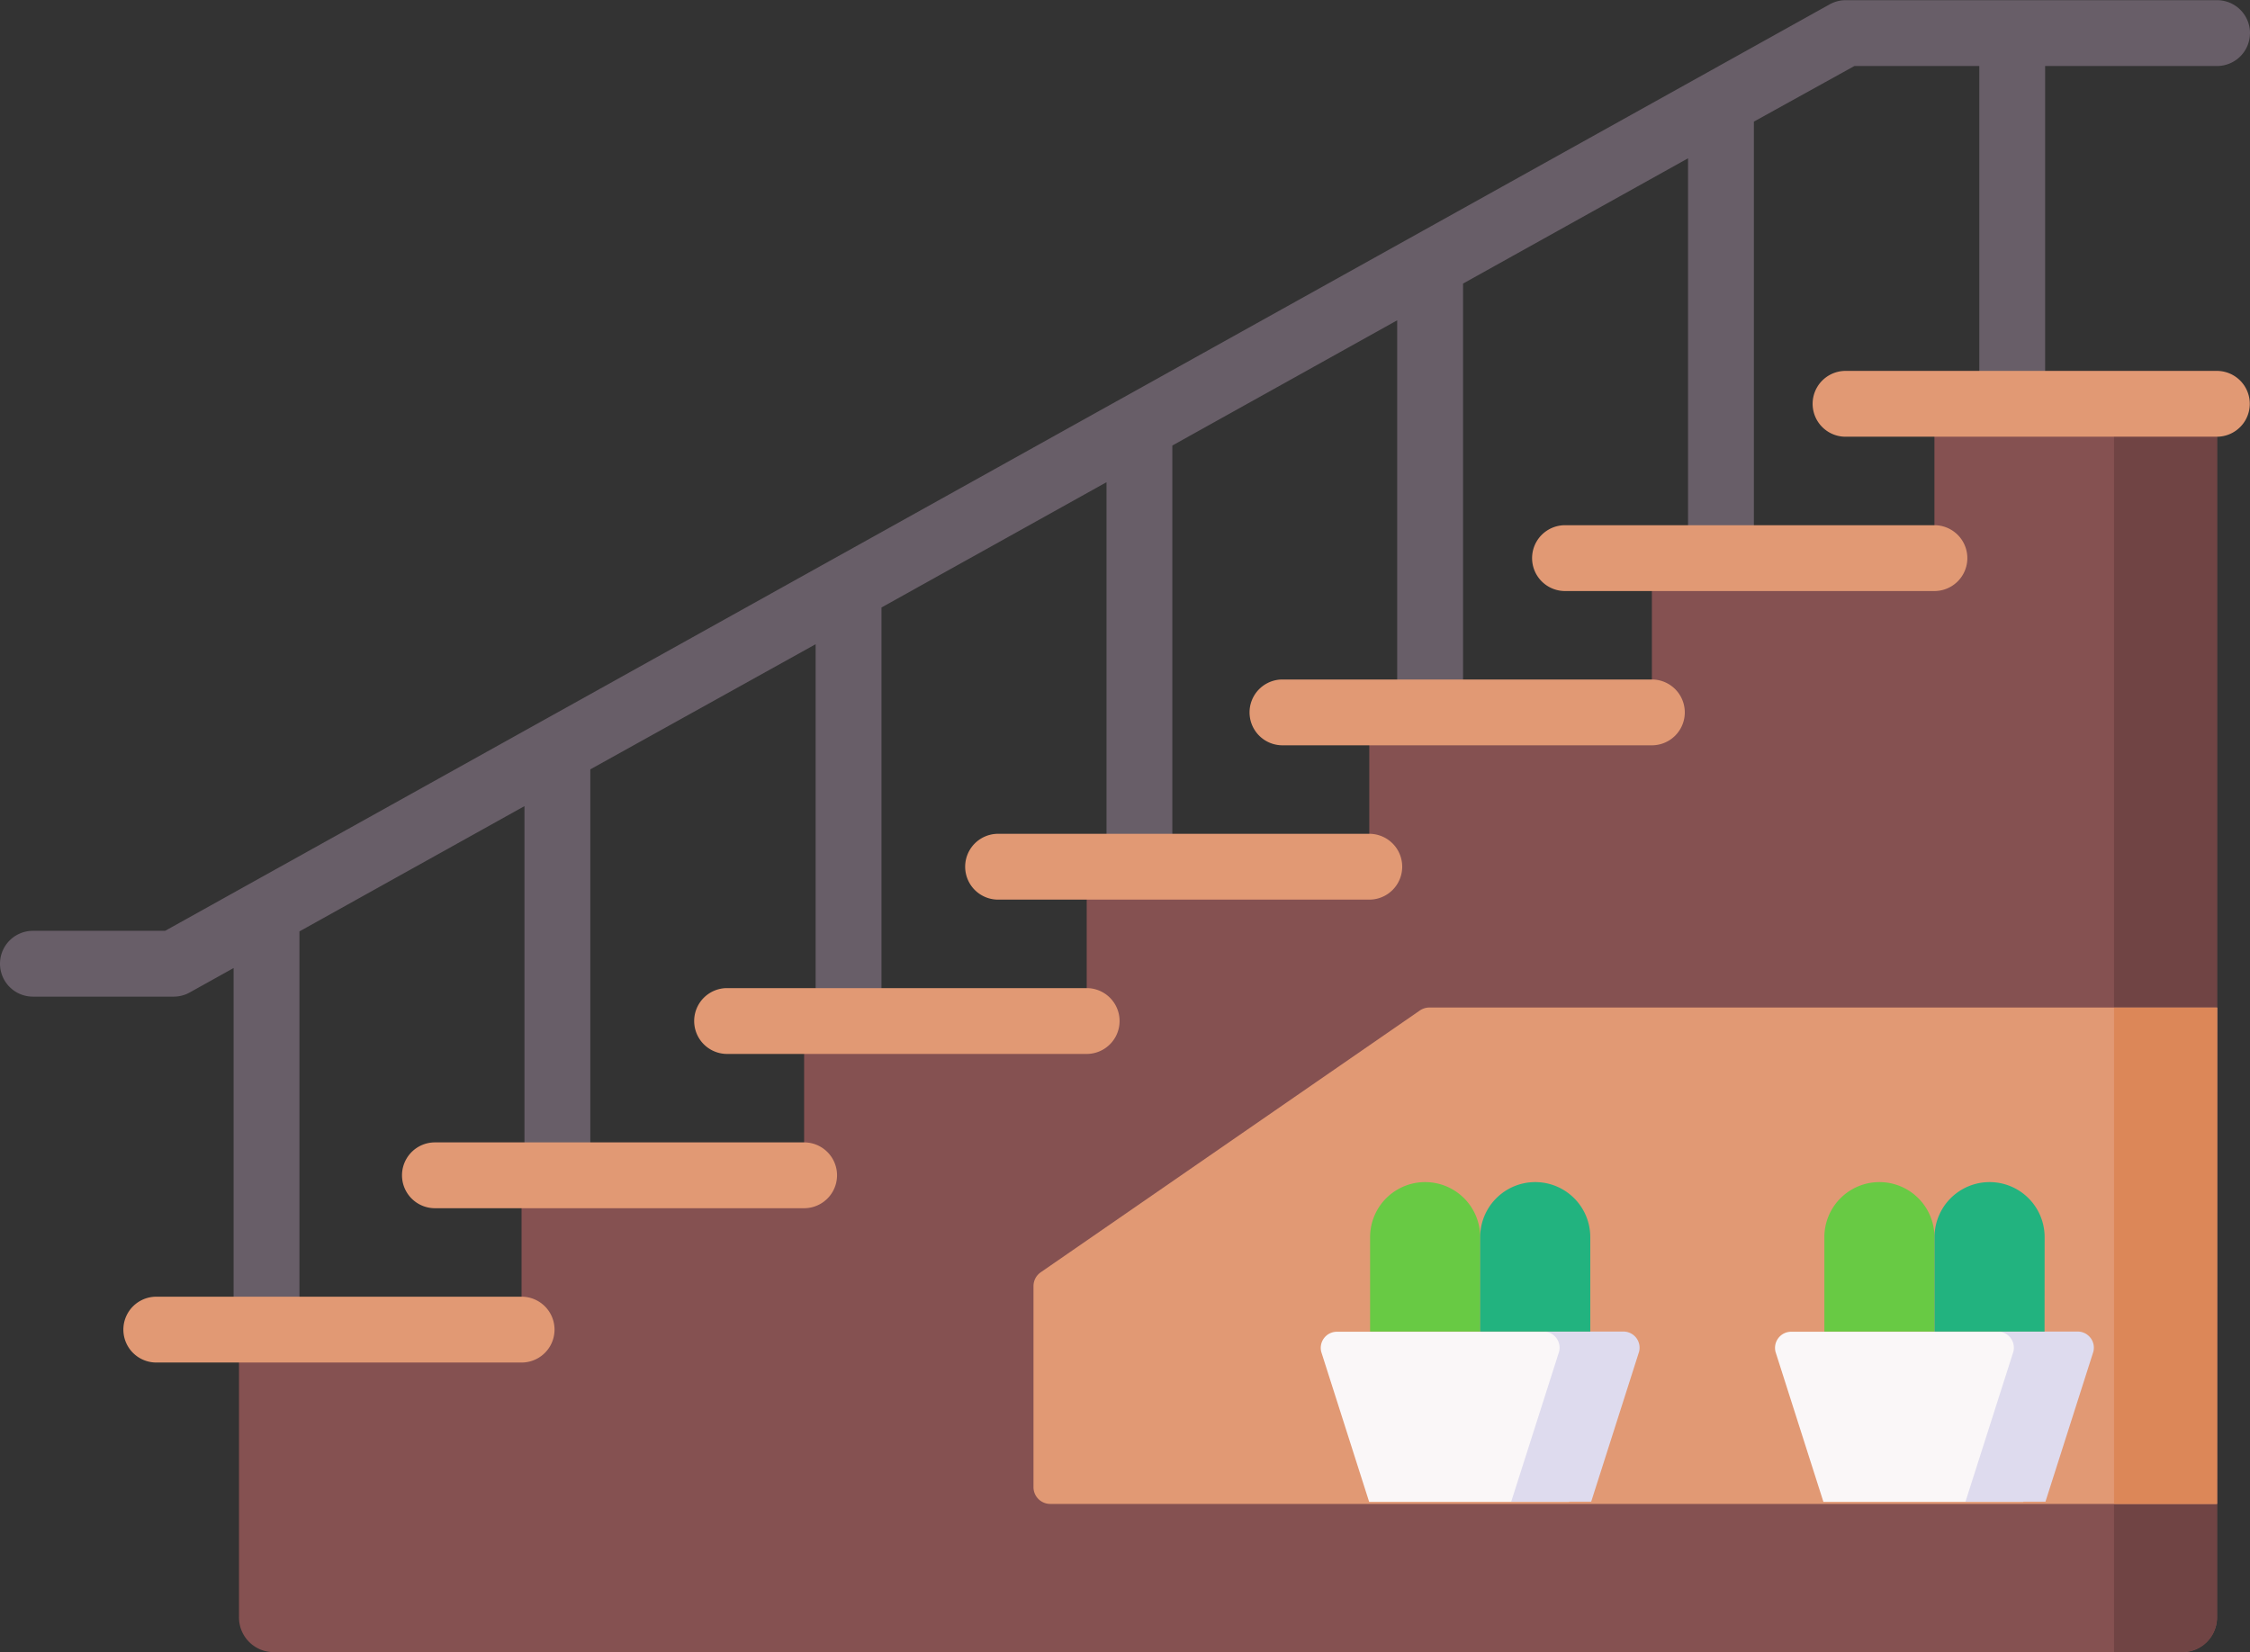
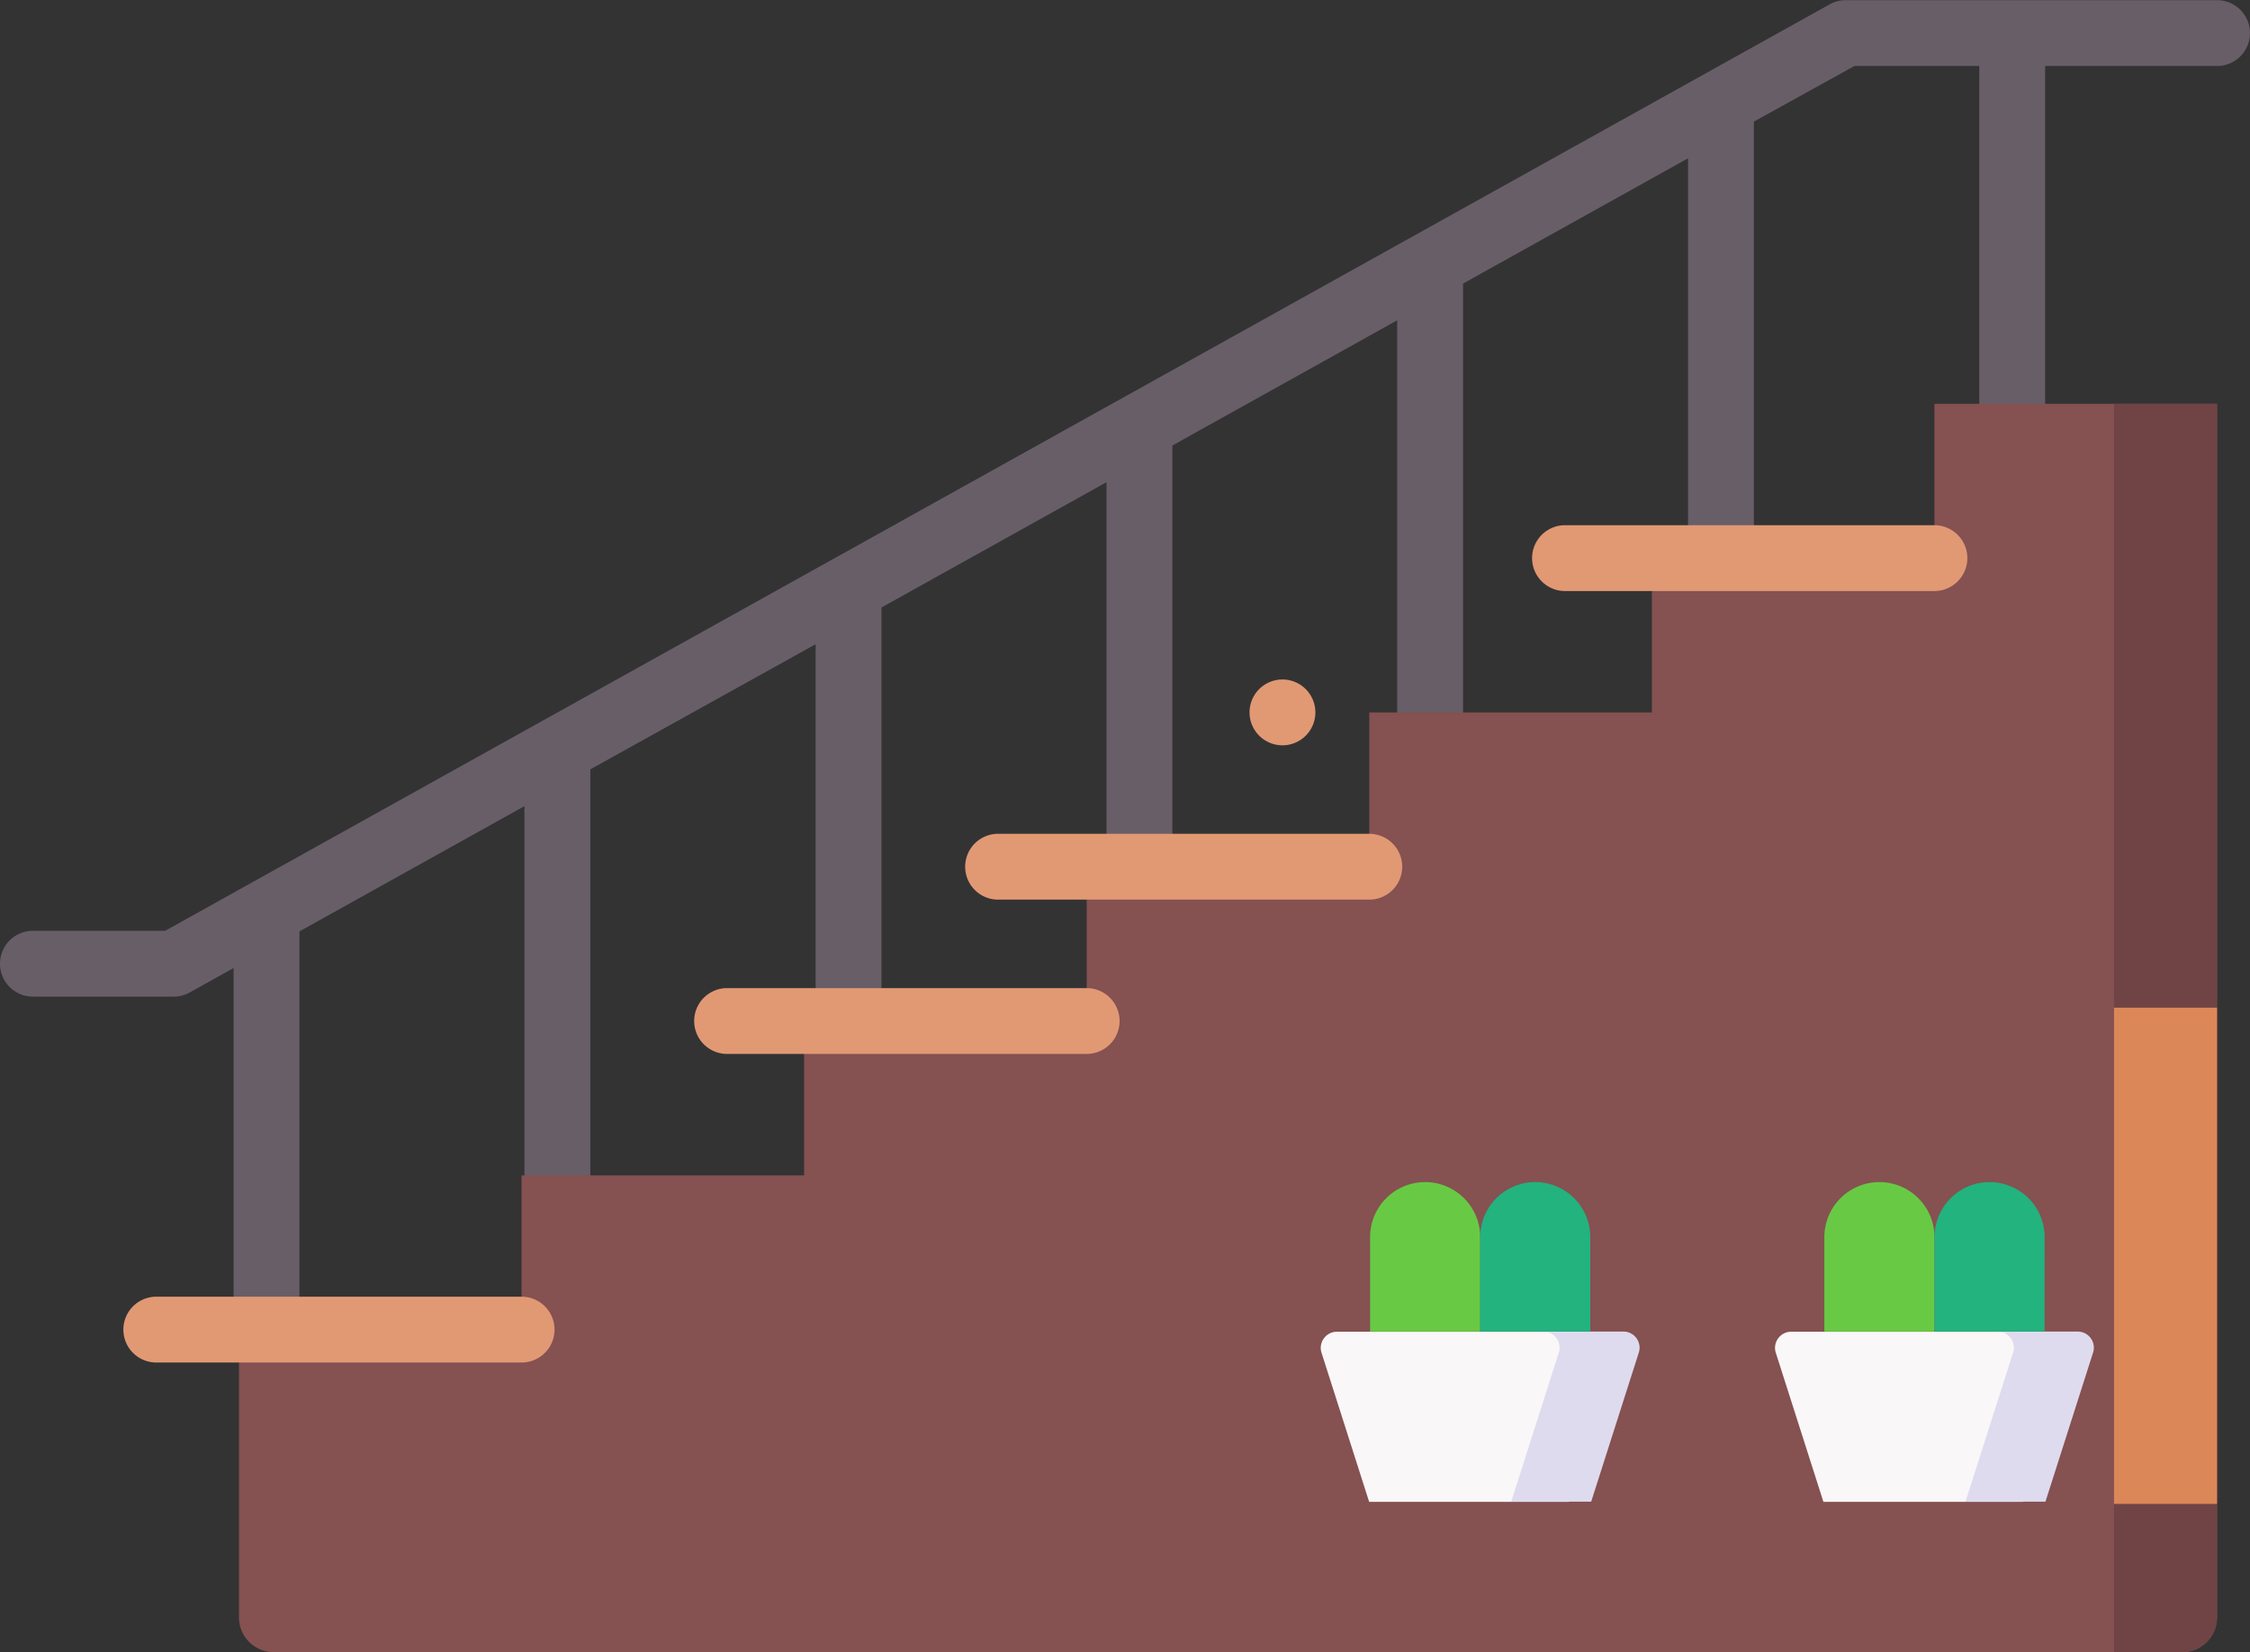
<svg xmlns="http://www.w3.org/2000/svg" width="61.516" height="45.177" viewBox="0 0 61.516 45.177">
  <rect x="0" y="0" width="61.516" height="45.177" fill="#333333" stroke="none" />
  <g id="Service_Entrance_Stairs" data-name="Service Entrance Stairs" transform="translate(0 -67.995)">
    <path id="Path_29226" data-name="Path 29226" d="M61.516,68.9a.9.9,0,0,0-.9-.9H50.462a.9.9,0,0,0-.438.114L4.515,93.45H.9a.9.9,0,0,0,0,1.8H4.749a.9.9,0,0,0,.438-.114l1.2-.668v9.885a.9.9,0,0,0,1.8,0V93.466l6.152-3.426v10.095a.9.9,0,0,0,1.8,0v-11.1L22.3,85.612v10.3a.9.9,0,1,0,1.8,0V84.608l6.152-3.426V91.7a.9.9,0,0,0,1.8,0V80.179L38.2,76.754V87.476a.9.9,0,0,0,1.8,0V75.75l6.152-3.426V83.257a.9.9,0,0,0,1.8,0V71.321L50.7,69.8h3.415v9.24a.9.9,0,0,0,1.8,0V69.8h4.7a.9.9,0,0,0,.9-.9Z" fill="#685e68" />
    <path id="Path_29227" data-name="Path 29227" d="M100.741,159.9v4.22H93.016v4.22H85.29v4.22H77.564v4.22H69.838V181H62.113v4.22H54.387v7.868a.949.949,0,0,0,.949.949h52.182a.949.949,0,0,0,.949-.949V159.9Z" transform="translate(-47.853 -80.861)" fill="#855151" />
    <path id="Path_29228" data-name="Path 29228" d="M481.056,159.9v34.135h1.868a.949.949,0,0,0,.949-.949V159.9Z" transform="translate(-423.258 -80.861)" fill="#704444" />
-     <path id="Path_29229" data-name="Path 29229" d="M267.519,310.929h-31.9a.459.459,0,0,1-.459-.459v-5.5a.459.459,0,0,1,.2-.377l10.363-7.158a.459.459,0,0,1,.261-.081h21.539Z" transform="translate(-206.904 -201.806)" fill="#e19974" />
    <path id="Path_29230" data-name="Path 29230" d="M481.056,297.358h2.817v13.571h-2.817Z" transform="translate(-423.258 -201.806)" fill="#dc8758" />
    <g id="Group_17868" data-name="Group 17868" transform="translate(3.372 103.454)">
      <path id="Path_29231" data-name="Path 29231" d="M38.951,364.925H28.963a.9.9,0,1,1,0-1.8h9.988a.9.9,0,1,1,0,1.8Z" transform="translate(-28.062 -363.123)" fill="#e19974" />
    </g>
    <g id="Group_17869" data-name="Group 17869" transform="translate(10.99 99.234)">
-       <path id="Path_29232" data-name="Path 29232" d="M102.47,329.805H92.376a.9.9,0,1,1,0-1.8H102.47a.9.9,0,1,1,0,1.8Z" transform="translate(-91.475 -328.003)" fill="#e19974" />
-     </g>
+       </g>
    <g id="Group_17870" data-name="Group 17870" transform="translate(18.98 95.015)">
      <path id="Path_29233" data-name="Path 29233" d="M168.7,294.684h-9.831a.9.9,0,0,1,0-1.8H168.7a.9.9,0,1,1,0,1.8Z" transform="translate(-157.97 -292.882)" fill="#e19974" />
    </g>
    <g id="Group_17871" data-name="Group 17871" transform="translate(26.387 90.795)">
      <path id="Path_29234" data-name="Path 29234" d="M230.671,259.563H220.522a.9.9,0,1,1,0-1.8h10.149a.9.9,0,1,1,0,1.8Z" transform="translate(-219.621 -257.761)" fill="#e19974" />
    </g>
    <g id="Group_17872" data-name="Group 17872" transform="translate(34.165 86.575)">
-       <path id="Path_29235" data-name="Path 29235" d="M295.353,224.442h-10.1a.9.9,0,0,1,0-1.8h10.1a.9.9,0,1,1,0,1.8Z" transform="translate(-284.355 -222.64)" fill="#e19974" />
+       <path id="Path_29235" data-name="Path 29235" d="M295.353,224.442h-10.1a.9.9,0,0,1,0-1.8a.9.9,0,1,1,0,1.8Z" transform="translate(-284.355 -222.64)" fill="#e19974" />
    </g>
    <g id="Group_17873" data-name="Group 17873" transform="translate(41.889 82.356)">
      <path id="Path_29236" data-name="Path 29236" d="M359.648,189.321h-10.1a.9.9,0,1,1,0-1.8h10.1a.9.9,0,0,1,0,1.8Z" transform="translate(-348.649 -187.519)" fill="#e19974" />
    </g>
    <g id="Group_17874" data-name="Group 17874" transform="translate(49.561 78.136)">
-       <path id="Path_29237" data-name="Path 29237" d="M423.556,154.2H413.4a.9.9,0,0,1,0-1.8h10.152a.9.9,0,0,1,0,1.8Z" transform="translate(-412.503 -152.398)" fill="#e19974" />
-     </g>
+       </g>
    <g id="Group_17875" data-name="Group 17875" transform="translate(36.11 100.322)">
      <path id="Path_29238" data-name="Path 29238" d="M307.332,375.729h-5.465l-1.309-4.1a.442.442,0,0,1,.428-.552h7.226a.442.442,0,0,1,.428.552Z" transform="translate(-300.544 -366.985)" fill="#faf7f8" />
      <path id="Path_29239" data-name="Path 29239" d="M346.957,371.072H344.77a.442.442,0,0,1,.428.552l-1.309,4.1h2.187l1.309-4.1A.442.442,0,0,0,346.957,371.072Z" transform="translate(-338.682 -366.985)" fill="#dedbee" />
      <path id="Path_29240" data-name="Path 29240" d="M314.78,341.144h-3.01v-2.582a1.505,1.505,0,0,1,3.01,0Z" transform="translate(-310.421 -337.057)" fill="#68ca44" />
      <path id="Path_29241" data-name="Path 29241" d="M339.834,341.144h-3.01v-2.582a1.505,1.505,0,1,1,3.01,0Z" transform="translate(-332.465 -337.057)" fill="#22b37f" />
    </g>
    <g id="Group_17876" data-name="Group 17876" transform="translate(48.53 100.322)">
      <path id="Path_29242" data-name="Path 29242" d="M410.706,375.729h-5.465l-1.309-4.1a.442.442,0,0,1,.428-.552h7.226a.442.442,0,0,1,.428.552Z" transform="translate(-403.918 -366.985)" fill="#faf7f8" />
      <path id="Path_29243" data-name="Path 29243" d="M450.331,371.072h-2.187a.442.442,0,0,1,.428.552l-1.309,4.1h2.187l1.309-4.1A.442.442,0,0,0,450.331,371.072Z" transform="translate(-442.056 -366.985)" fill="#dedbee" />
      <path id="Path_29244" data-name="Path 29244" d="M418.154,341.144h-3.01v-2.582a1.505,1.505,0,0,1,3.01,0Z" transform="translate(-413.795 -337.057)" fill="#68ca44" />
      <path id="Path_29245" data-name="Path 29245" d="M443.208,341.144H440.2v-2.582a1.505,1.505,0,0,1,3.01,0Z" transform="translate(-435.839 -337.057)" fill="#22b37f" />
    </g>
  </g>
</svg>